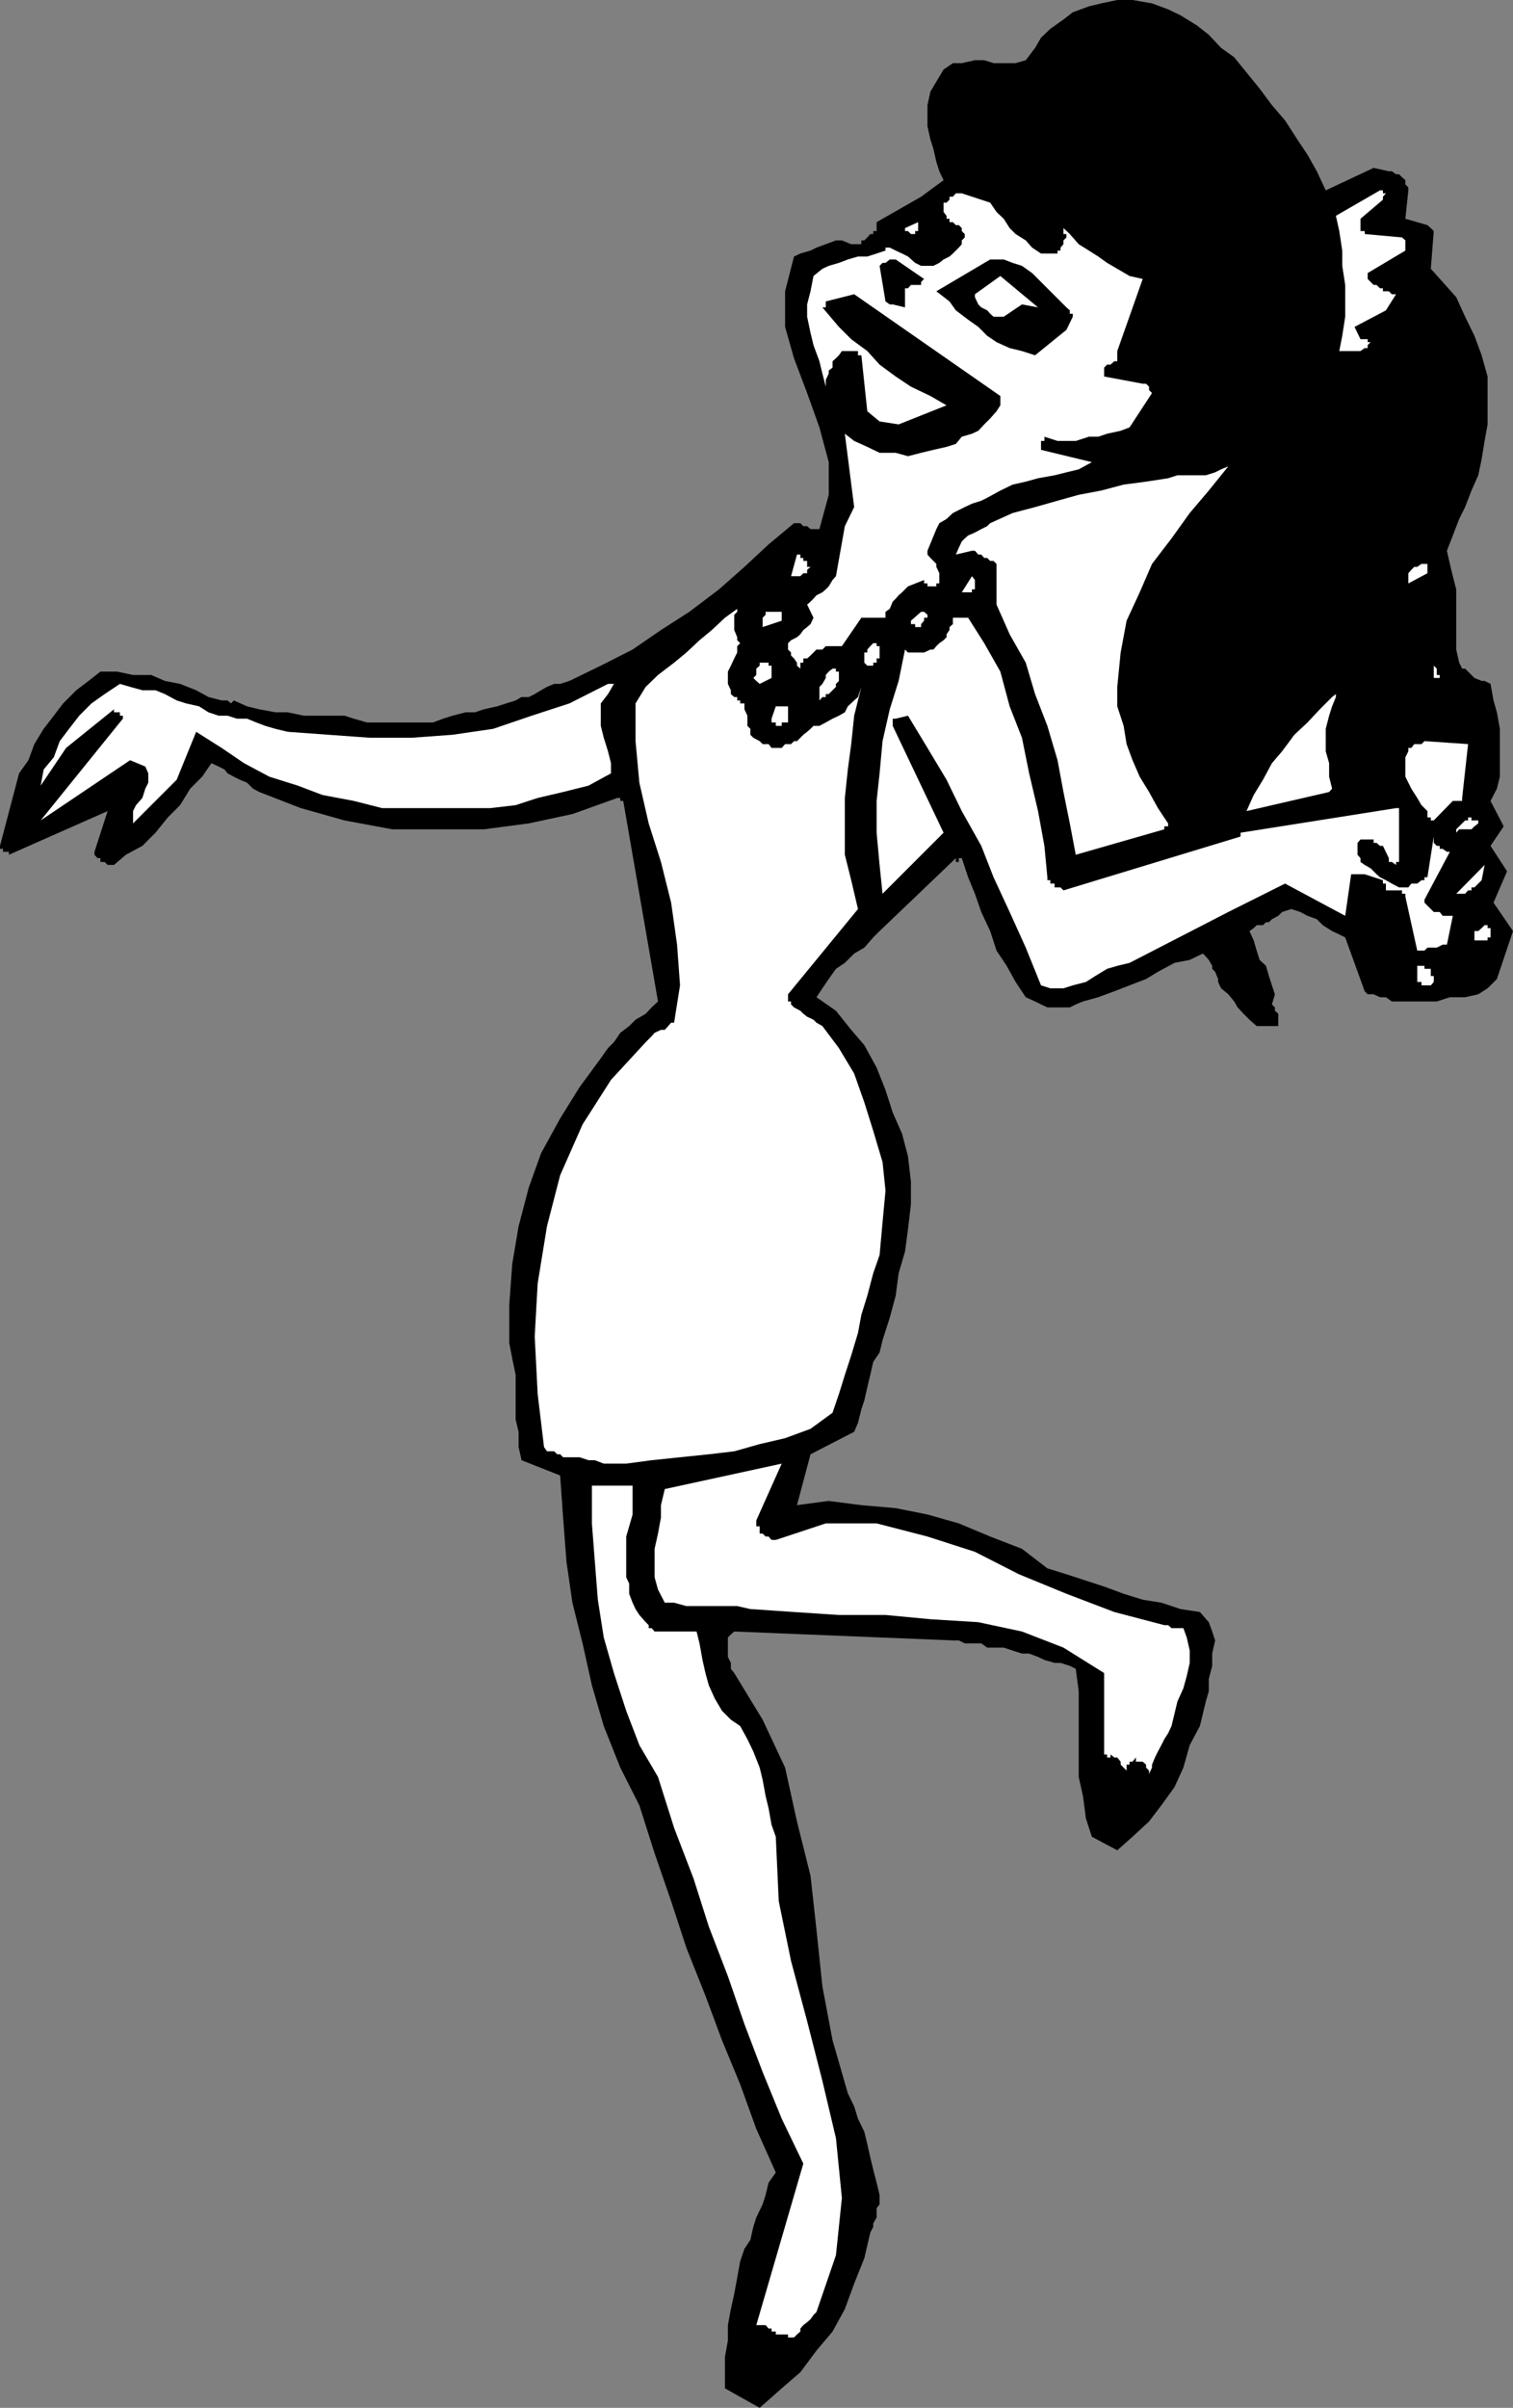
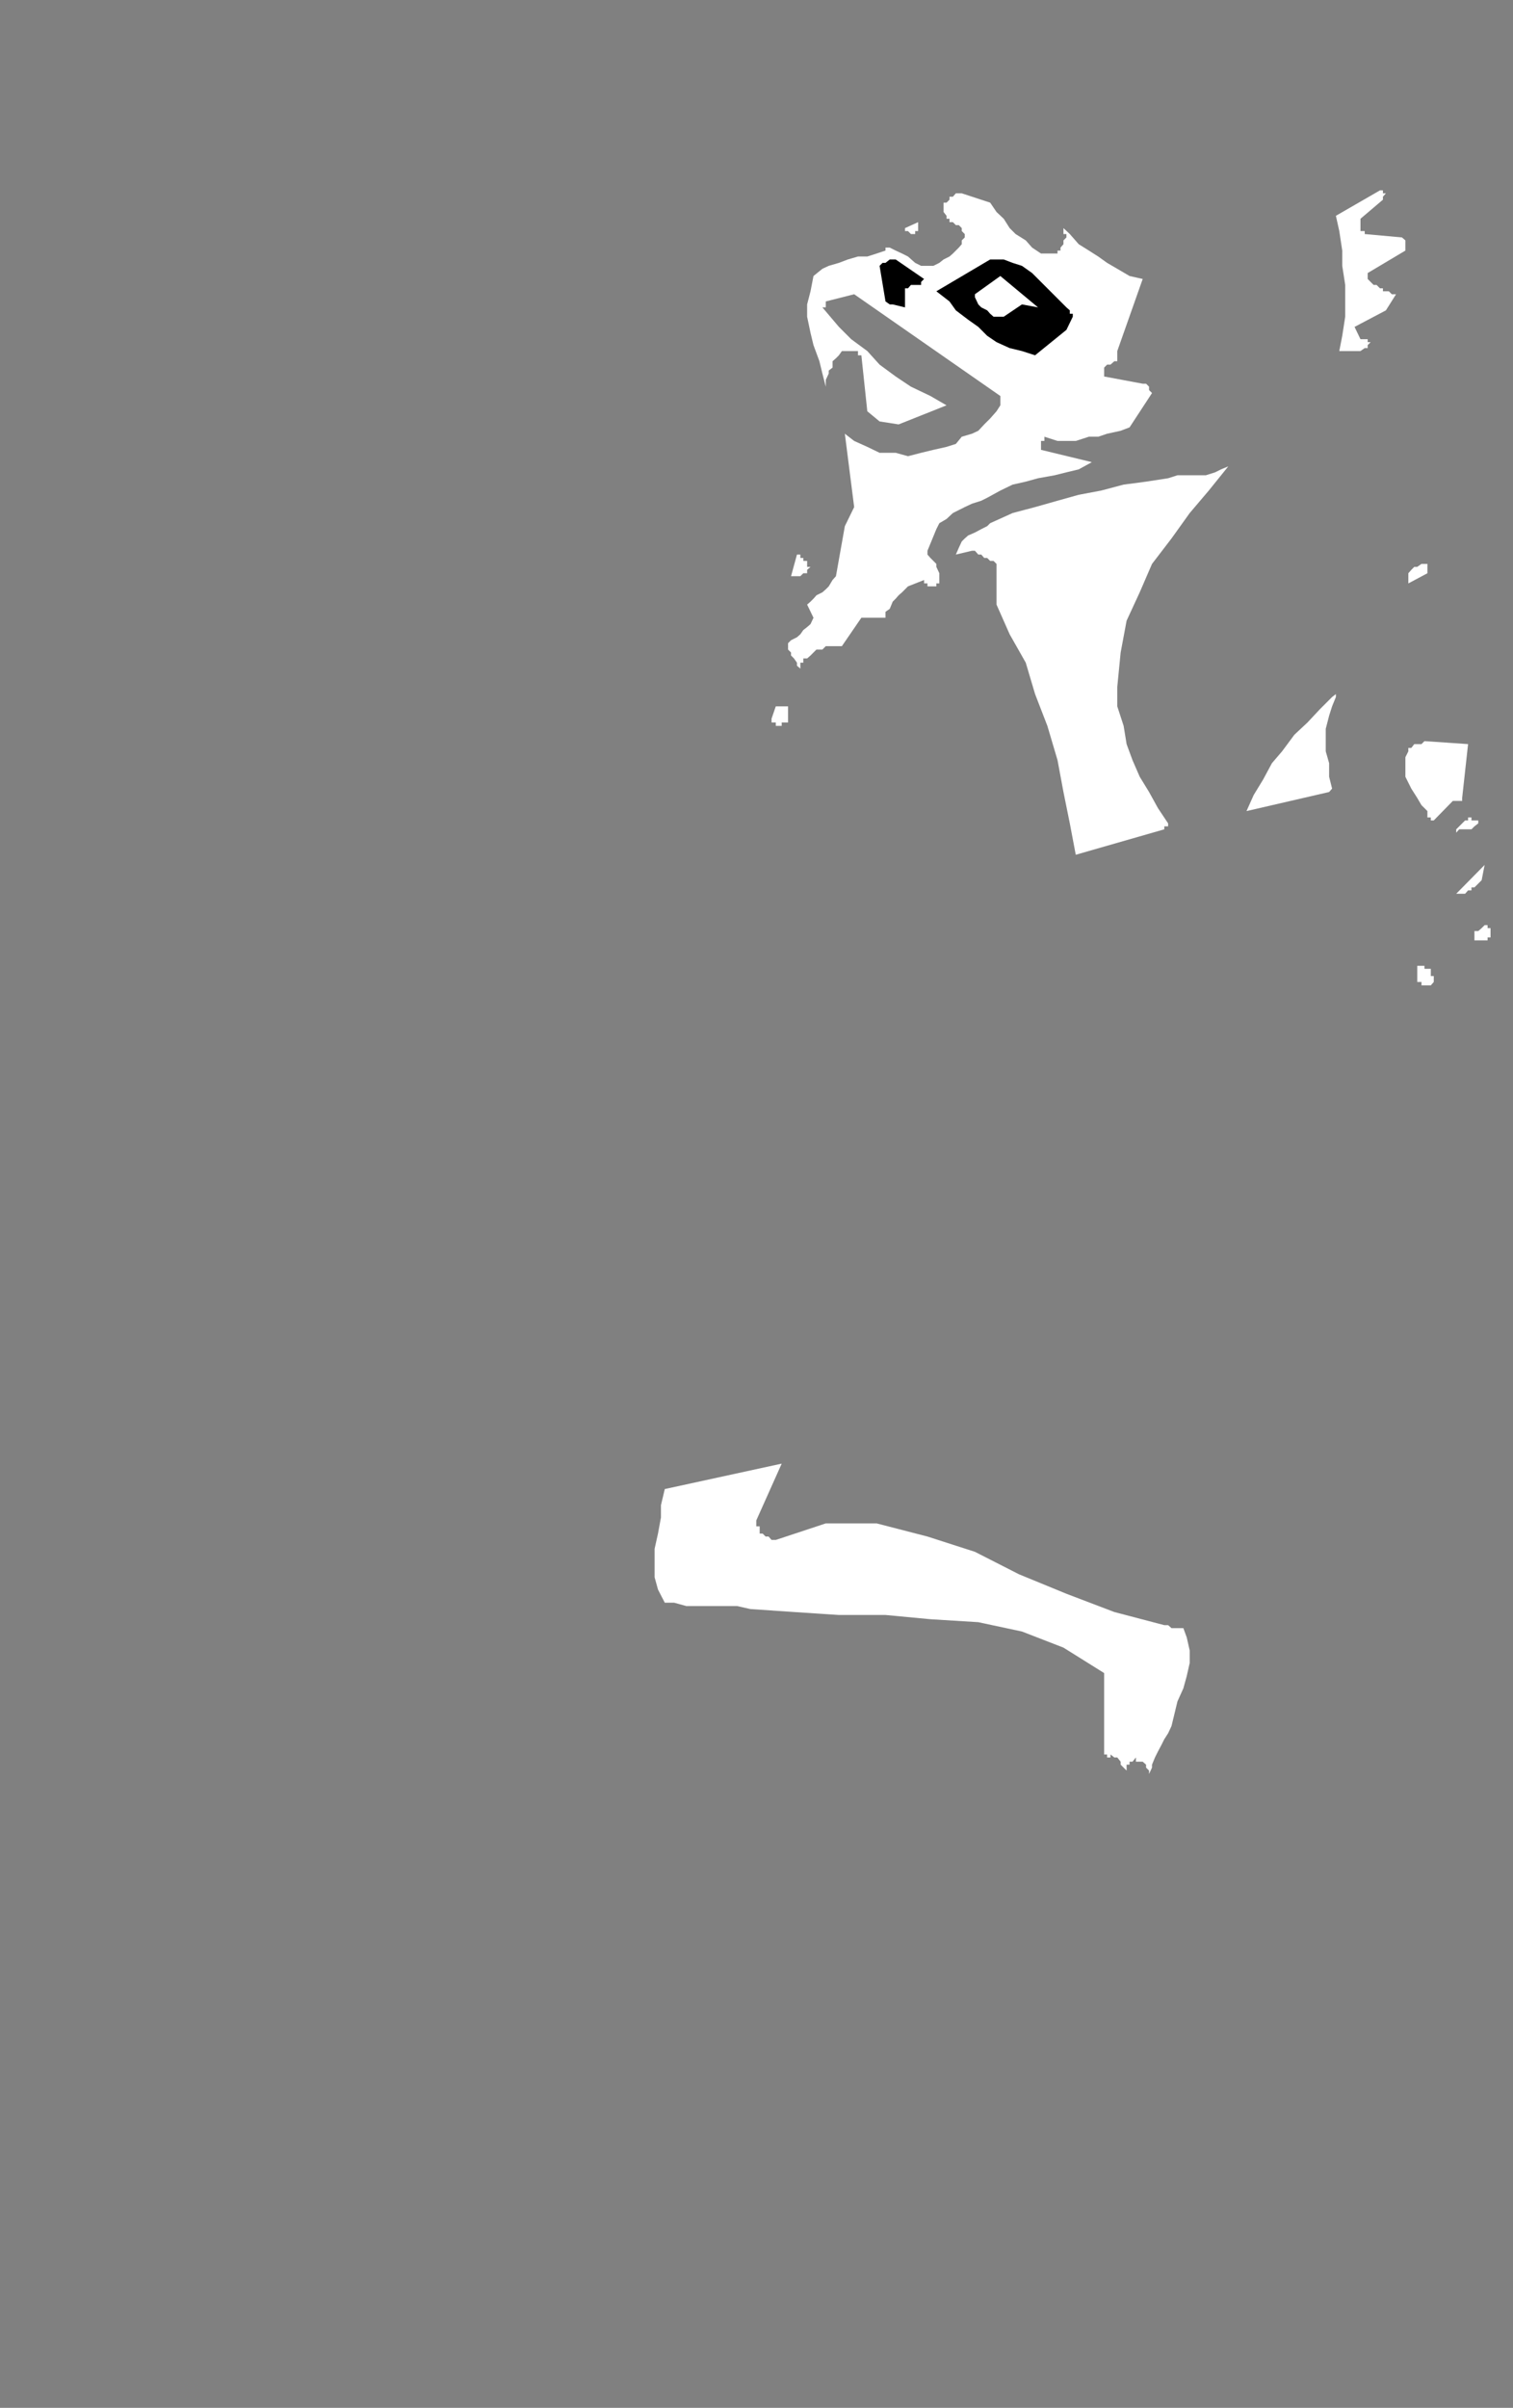
<svg xmlns="http://www.w3.org/2000/svg" width="357.102" height="567.898">
  <rect width="100%" height="100%" fill="#808080" stroke="none" />
-   <path d="M263.703 0h3.598l4.601.797 3.801 1.402 2.899 1.399L282.5 6l2.8 2.2 2.903 3.097 3.098 2.203 2.902 3.598 3.098 3.8 2.902 3.899 3.098 3.601 2.902 4.5 2.399 3.602 2.199 3.898 2.101 4.5 11.301-5.3 3.598.8h.699l1 .7h.703l.7.699.8.703v1l.7.7v.698l-.7 6.7 5.2 1.5.8.699.7.703-.7 8.898L340.5 66.5l3.203 3.598 2.098 4.601L348 79.2l1.703 4.598 1.399 5v11.3l-.7 3.903-.699 4.297-.8 3.8-1.602 3.602-1.5 3.899-1.399 2.8-1.5 3.899-1.402 3.601.703 3.102.7 2.898.8 3.102v14.2l.7 3.097.699 1.402h.699l2.199 2.2 1.703.699h.7l1.398.699.699 3.902.8 2.801.7 3.898V183.2l-.7 2.801-1.5 2.898 3.102 6-3.101 4.602 3.902 6-3.203 7.398 4.602 6.7-3.801 11.3-2.2 2.2-2.199 1.402-3.101.7h-3.598l-3.101 1H328.5l-1.398-1h-1.399l-1.5-.7h-1.402l-.7-.703-4.601-12.7-1.398-.699-1.7-.8-2.199-1.399-1.402-1.402-2.2-.797-1.699-.902-2.101-.7-2.2.7-.898.902-1.5.797-.703.703h-.7l-.698.7h-1.5l-.7.698-1 .7 1 2.199.7 2.402.699 2.2 1.5 1.398.699 2.402.703 2.2.7 2.101-.7 2.398.7.7v.8l.8.7V242h-5.101l-1.7-1.5-1.402-1.402-1.398-1.5-.801-1.399-1.399-1.699-1.699-1.402-.703-1.5v-.7l-.7-1.699-.698-.699v-.703l-.801-1.399-.7-.8-.699-.7-3.101 1.5-3.598.7-3.902 2.101-2.801 1.7-3.898 1.5-3.602 1.398-3.797 1.402-3.601 1-1.7.7-1.402.699h-5.297l-1.5-.7-1.402-.699-2.2-1-2.398-3.601-2.101-3.801-2.399-3.598-1.5-4.601-2.101-4.5-1.5-4.301-1.602-3.899-1.5-4.5h-.7v.899h-.698v-.899l-18 17.2-1.5 1.5L204 223.5l-2.398 1.398-2.2 2.2-2.101 1.402-1.7 2.398-1.5 2.2-1.398 2.101 4.598 3.2 3.601 4.5L204 246.5l2.902 5.297 2.098 5.3 1.703 5.301 2.2 5 1.398 5.301.699 6V284l-.7 6-.698 5.2-1.5 5.097-.7 5.3-1.402 5.2-1.7 5.3-.698 2.903-1.5 2.2-.7 3.097-.699 2.902-.703 3.098-.7 2.101-.8 3.2-.898 2.101L191.3 343l-3.2 12 7.5-1 7.7 1 8.101.7 7.5 1.5 7.399 2.097 7.402 3.101 7.5 2.899 6 4.601 4.5 1.399 4.598 1.5 4.3 1.402 4.602 1.7 4.5 1.398 4.399.703 4.5 1.5 4.601.7 2.098 2.398.8 2.199.7 2.101-.7 3.102v2.898l-.8 3.102v2.898l-.7 2.399-1.398 5.8-2.402 4.5-1.5 5.301-2.098 4.602-3.101 4.297-2.899 3.8-3.902 3.602-3.598 3.2-6-3.2-1.402-4.3-.7-5.301-1-4.5v-20.2l-.699-5.3-1.402-.7-2.2-.699h-1.398l-2.402-.699-1.5-.703-2.098-.797h-1.699l-2.203-.703-2.098-.7H233l-1.398-1h-3.899l-1.402-.699h-1.399l-51.601-2.101-.801.703-.7.7v4.597l.7 1.402v1.399l.8 1 6.7 11 5.3 11.3 2.802 12.7 3.199 12.8 1.402 12.7 1.399 13.402 2.398 12.7 3.602 12.5 1.5 3.097.898 2.902 1.5 3.098.703 2.902.7 3.098.699 2.902.8 3.098.7 2.902v2.2l-.7.898V523l-.8 1.398v.801l-.7 1.399-1.402 6-2.398 6-2.2 6-2.902 5.3-3.797 4.5-3.8 5.102-4.403 3.797-5.2 4.601-8.198-4.601v-7.399L171.8 552v-3.602l.699-3.8.8-3.598.7-3.8.703-3.903 1-2.899 1.399-2.101.699-3.098.699-2.199 1.5-3.102.703-2.199.7-2.902 1.699-2.399-4.602-10.3-3.797-10.5-4.3-10.399-3.903-10.5-4.5-11.3-3.598-11-3.902-11.301-3.598-11.301-4.5-8.899-3.902-9.8-2.797-9.598-2.203-9.902-2.398-9.598-1.399-9.602-.8-10.5-.7-9.898-9.101-3.602-.7-3.101v-3.598l-.699-2.902v-10.5l-.8-3.899-.7-3.601v-9.098l.7-9.601 1.5-8.899 2.398-9.101 2.902-8.098 4.5-8.203 4.598-7.399 5-6.8 1.699-2.399 1.402-1.402 1.5-2.2L148.5 242l1.5-1.5 2.402-1.402 1.399-1.5 1.5-1.399-8.2-47.3h-.699v-.7h-.699L135.102 192l-10.301 2.2-10.598 1.398H92.602L81.3 193.5 71 190.598l-9.797-3.801-1.5-.797-1.402-1.402-1.7-.7-1.398-.699-1.5-.8L53 181.5l-1.398-.703-1.7-.797-2.199 3.2-2.8 2.8-2.403 3.898-2.898 2.899-2.899 3.601-3.101 3.102-3.899 2.098-2.8 2.402h-1.5l-.7-.703h-1v-.899H23l-.7-.8v-.7l3.102-9.601-23.3 10.3v-.699H.703v-.699H0v-.699l4.5-17.102 2.203-3.101 1.399-3.797 2.199-3.602 2.402-3.101 2.2-2.899L18 162.797l2.902-2.2 2.801-2.199h3.899l3.8.801h4.301l3.2 1.399 3.597.699 3.8 1.5 2.903 1.601 3.098.801h1.402l.797.7.703-.7 3.098 1.399 2.902.699L65 168h2.902l3.801.797h9.598l2.199.703 3.102.898h15.601l2.399-.898 2.199-.703 3.101-.797h2.2l2.101-.703 3.098-.7 2.199-.699 2.203-.699 1.399-.8h1.699l1.402-.7 1.5-.902 1.399-.797 1.699-.703h1.402l2.2-.7L141.8 157l7.5-3.8 6.699-4.602 6.703-4.301 7-5.297 6-5.3 5.7-5.302 6-5h1.5l.699.7h.898l.8.699h2.102l2.2-8.098V109l-2.2-8.203-2.902-8.098-3.098-8.199-2.101-7.402v-8.399l2.101-8.199 1.5-.703 2.399-.7 1.402-.699 2.2-.8 2.398-.899h1.402l2.2.899h2.398v-.899h.7l.703-.699.7-.8h.699v-.7h.8v-2.102l10.5-6 5.301-3.898-1-2.102L221 38.2l-.7-3.101-.698-2.2-.7-3.101v-5l.7-3.2 3.101-5.199 2.2-1.5H227l3.102-.699h2.199l2.199.7h5.203l2.399-.7 2.199-2.902 1.402-2.399 2.2-2.101 3.097-2.2 2.203-1.699L257 1.5l2.902-.703L263.703 0" />
  <path fill="#fff" d="m234.5 35.098-.797 5.3.797-5.3m-7.5 10.5 6.703 2.199 1.5 2.203 1.7 1.598 1.398 2.199 1.402 1.402 2.399 1.5 1.5 1.7 2.101 1.398h3.899v-.7h.699v-.699l.699-.8v-.899l.703-.699v-.8H251v-1.403l1.5 1.402 2.102 2.399 2.398 1.5 2.203 1.402 2.098 1.5 2.402 1.398 2.899 1.7 3.101.699-6 17v2.402H263l-.898.801h-.801l-.7.7v2.097l9.102 1.703h.797l.703.7v.8l.7.7-5.301 8.097-2.102.8-3.2.7-2.097.703H257l-3.098 1h-4.3l-3.102-1v1h-.797v2.098l12 2.902-3.101 1.7-2.899.698-2.8.7-3.903.699-2.898.8-3.102.7-2.898 1.402-3.102 1.7-1.398.699-2.2.699-1.699.8-1.402.7-1.399.703-1.5 1.398-1.699 1-.703 1.399-2.098 5.101v.899l.7.8.699.7.699.703v.7l.703 1.5v2.398H221v.699h-2.098v-.7h-.8v-.8l-3.801 1.5-.7.703-.699.7-.8.698-.7.801-.699.7-.703 1.699-1 .699v1.402h-5.7l-4.597 6.7h-3.8l-.801.8h-1.399l-.703.7-.7.699-.8.699h-.898v1h-.7v1.402l-.8-.699v-.703l-.7-1-.699-.7v-.699L186 153.2v-1.5l.703-.699 1.399-.703.8-.7.7-1 .898-.699.8-.699.7-1.5-1.5-3.101.8-.7.7-.699.703-.8 1.399-.7.8-.699.7-.703.898-1.5.8-.899 2.102-11.8 2.2-4.5-2.2-17.301 2.2 1.703 3.101 1.398 2.899 1.399h3.8l2.899.8 3.101-.8 2.899-.7 3.101-.699 2.2-.699L227 103l2.402-.703 1.5-.7 1.399-1.5 1.402-1.398 1.5-1.699.899-1.402v-2.2l-34.5-24-6.7 1.7V72.5h-.8L198 77.098 200.902 80l3.801 2.797L207.602 86l3.8 2.797L215 91.199l4.602 2.2 3.8 2.199-11.3 4.5-4.5-.7L204.703 97l-1.402-13.203h-.801v-1h-3.797l-.703 1-.7.703-.8.7v1.5l-.898.698v.7l-.7 1.5v1.601l-.8-3.101-.7-2.899L192 81.4l-.7-2.899-.8-3.8v-2.903l.8-3.098.7-3.601 2.102-1.7 1.5-.699L198 62l2.102-.8 2.398-.7h2.203l2.2-.703 2.097-.7v-.699h1l1.402.7 1.5.699 1.399.703L216 62l1.402.7h2.899l1.402-.7 1-.8 1.399-.7.8-.703 1.399-1.399.699-.8v-.899l.703-.699v-.8l-.703-.7v-.703l-.7-.7h-.698l-.7-.699h-.8v-.8h-.7v-.7l-.699-.898v-2.203h.7l.699-.7v-.699h.8l.7-.8H227m98.703-.7h.7v.7h.699l-.7.8v.7l-5.3 4.5V54.5h1v.7l8.8.8.801.7v2.398l-8.902 5.3v1.399l.699.703.703.7h.7l.8.8h.7v.7h1.398l.699.698h1l-2.398 3.801-7.399 3.899L321.102 80h1.699v.7h.699l-.7.698v.7h-.698l-1 .699h-5l.699-3.598.699-4.5v-7.5l-.7-4.5v-3.601l-.698-4.598-.801-3.602 10.402-6" />
  <path fill="#fff" d="M216.703 52.398V54.5H216v.7h-1l-.7-.7h-.698v-.703l3.101-1.399" />
  <path d="m211.402 61.2 6.7 4.597-.7.703v.7H215l-.7.8h-.698v4.5l-2.899-.703H210l-1-.7-1.398-8.398.699-.699H209l1-.8h1.402m22.301 0h3.2L239 62l2.203.7 2.399 1.698 8.101 8.102.797.7v.8h.703v.7l-1.5 3.097-7.402 6-3.098-1-2.902-.7-3.098-1.398L233 79.2l-2.098-2.101-2.402-1.7-2.898-2.199-1.5-2.101-3.102-2.4 12.703-7.5" />
  <path fill="#fff" d="M236.102 65.098 245 72.5l-3.797-.703-4.3 2.902H234.5l-.797-.699-.703-.8-1.398-.7-.7-.703-.8-1.7v-.699l6-4.3m53.8 44.902-4.601 5.7-4.5 5.3-4.301 6-4.598 6-2.902 6.7-3.098 6.698-1.402 7.5-.797 8.102v4.598l1.5 4.601.7 4.301 1.398 3.797 1.699 3.902 2.203 3.598 2.098 3.8 2.402 3.602v.7h-.902v.699l-20.899 6-1.402-7.399-1.5-7.402-1.398-7.5-2.399-8.098-2.902-7.5-2.2-7.402-3.8-6.7-3.098-7V133l-.703-.703h-.797l-.703-.7h-.7l-.698-.8h-.7l-.8-.899h-.7l-3.8.899.699-1.598.699-1.5.703-.699.797-.703 1.602-.7 1.5-.8 1.398-.7.703-.699L239 121l5.3-1.402 5.302-1.5 5-1.399 5.3-1 5.301-1.402 5.297-.7 5.203-.8 2.2-.7h6.699l2.199-.699 1.402-.699 1.7-.699m-100.301 21.598v.699h.898v1.402h.8l-.8.7v.8h-.898l-.7.7h-2.199l1.399-5.102h.8v.8h.7M336.203 133h.7v2.2l-4.5 2.398v-2.399l.699-.8.699-.7h.699l1-.699h.703" />
-   <path fill="#fff" d="M230.102 136.797V139h-.7v.7H227l2.402-3.802.7.899m-56.102 7.5-.7.703v3.598l.7 1.699V151l.703.7-.703.698v1.5l-.7 1.399-.8 1.703-.7 1.398v2.899l.7 1.5v.902l.8.7h.7v.8h.703v.7h1v1.398l.7 1.5v2.402l.699.7v1.398l.699.703 1.5.797.699.703h1.402l.7.898h2.398l.8-.898h1.403l.7-.703h.699l.8-.797.7-.703.898-.7.8-.699.7-.699h1.402l1.5-.8 1.598-.899 1.5-.703 1.402-.797.7-1.402 1.5-1.399.898-.8.8-2.399-1.698 6.797-.7 6.703-.8 6-.7 6.7v13.398l1.5 6 1.598 6.8L186 234.5v1.7h.703v.698l.7.7 1.5.8.699.7.898.699 1.5.703.703.7 1.399.8 3.898 5.2 3.602 6L204 260l2.102 6.7 2.199 7.398.699 6.699-.7 7.5-.698 7.703-1.5 4.297-1.399 5.3-1.402 4.5-.801 4.301-1.598 5.301-1.5 4.598-1.402 4.5-1.5 4.402-5.2 3.801-6 2.2-6 1.398-6 1.699-6 .703-6.8.7-6.7.698-6 .801h-5.3l-2.098-.8h-1.5l-2.101-.7h-3.899l-.699-.699h-.703l-.7-.703h-1.698l-.7-1-1.5-12.5-.699-13.598.7-12.5 2.199-13.5 3.101-12 5.297-12 6.703-10.5 8.2-8.902 1.398-1.399.699-.8 1.5-.7h.902l.801-.898.7-.8h.699l1.398-8.802-.7-9.601-1.398-9.899-2.402-9.601-2.898-9.098-2.2-9.601-.902-9.801v-8.899l2.402-3.898 2.899-2.8 3.8-2.903 2.899-2.399 3.102-2.898 2.898-2.402 3.102-2.899 2.898-2.101v.699" />
-   <path fill="#fff" d="M181.402 144.297h3.098v2.101l-4.5 1.5V145.7l.703-.699v-.703h.7m36.699-.001.8.703v.7h-.8v.698l-.7.801v.7H216v-.7h-1v-.8l2.402-2.102h.7m7.5 1.403h2.898l3.8 6 3.802 6.698 2.199 8.2 2.902 7.402 1.7 8.398 2.097 8.899 1.5 8.203.703 7.398v.7h.7v.8h1v.899h1.398L251 210l41.8-12.703v-.899l36.7-5.8h.703v12.699h-.703V204l-1-.703h-.7v-.899l-1.398-2.898h-.699l-.8-.703h-.7V198h-3.101l-.7.797v2.8l.7.801v.899l1 .703 1.398.797 1.402 1.402.801.7 1.399.699 1.398.8 1.703.899h2.2l.699-.899h1.398l1-.8h.703v-.7h.7l1.5-9.601v1.5l.699.703h.699v.7h.699l1 .698h.703l-6 11.301v.7l2.2 2.199h1.398l.699.902h2.402l-1.402 6.797h-1l-1.398.703h-2.2l-.699.7H334.5l-2.797-12.7v-.703h-.8V210h-3.801v-1.602h-.7v-.8l-4.3-1.399h-3.2L317.5 216l-14.2-7.602-13.398 6.7-23.3 12-2.899.699-2.402.703-2.801 1.7-2.2 1.398-3.097.8-2.203.7h-3.098l-2.199-.7-3.601-8.898-3.801-8.402-3.801-8.2-2.898-7.398-4.602-8.203-3.598-7.399-4.5-7.5-4.601-7.601-2.899.703h-.699v1.7l12 25.198-14.402 14.399-.7-6.797-.699-7.602v-7.5l.7-6.5.699-7.601 1.699-7.5 2.102-6.7 1.5-7.398.699.7h3.8l1.5-.7h.7l.699-.8.703-.7 1-.699.7-.703v-.7l.699-1v-.699l.8-.699v-1.5h.7m-18.7 6.001v.698h.7v2.899h-.7v1h-.8V157h-1.399l-.703-.703v-2.399h.703v-.699l.7-.8.699-.7h.8m118 1.501-3.8 4.5 3.8-4.5m-144.199 3.097h.7V157h.699v2.898l-2.801 1.399-.801-.7-.7-.699.7-.699v-1.5l.8-.699v-.703h1.403m157.699 0V157l.7.7v1.5h.699v.698h-1.399v-3.601M198 158.398v2.2l-.7.699V162l-.8.797-.898.902h-.7v.7h-.8l-.7.8V162l.7-.703.8-1.399v-.699l.7-.8.898-.7h.8v.7h.7m-53.098 2.898-1.402 2.402-1.7 2.2v5.3l.7 2.801 1 3.2.703 2.8v2.398l-5.3 2.899-6 1.5-6 1.402-5.2 1.7-6 .699h-25.5l-6.703-1.7-7.398-1.398-5.801-2.203-6.7-2.098-6-3.199-5.3-3.602-6-3.8-4.598 11.3-10.3 10.301v-2.902l.699-1.399 1.5-1.699L34.3 186l.699-1.402v-2.2l-.7-1.601-3.597-1.5-21.1 14.203L29 169.5v-.703h-.7V168h-1.398v-.703l-11.3 9.101-6 8.899.699-3.797 2.402-2.902 1.399-3.801 2.199-2.899 2.402-3.101 2.899-2.899 3.101-2.199 3.598-2.402 2.402.703 2.899.797h3.101l2.2.902 2.8 1.5 2.2.7 3.097.699L49.203 168l2.399.797h2.101l2.2.703H58.3l2.199.898 2.102.801 2.398.7 2.902.699 9.598.699 9.8.703h9.903l9.598-.703 9.601-1.399 9.098-3.101 8.902-2.899 9.098-4.601h1.402" />
  <path fill="#fff" d="m315.3 164.398-.898 2.2-.699 2.199-.8 3.101v5.301l.8 2.801v3.2l.7 2.8-.7.797-19.5 4.5 1.7-3.797 2.199-3.602 2.101-3.898 2.399-2.8 2.898-3.903 3.102-2.899 2.898-3.101 2.902-2.899.899-.699h.8-.8v.7h-.899.899M183.8 166.598h2.2v3.8h-1.5v.801h-1.398v-.8h-1v-.899l1-2.902h.699m152.402 8.199 10.297.703-1.398 12.7v.698h-2.2l-4.5 4.602h-.699v-.703h-.8v-1.5l-1.403-1.399-1-1.699-1.398-2.199-.7-1.402-.699-1.399v-4.601l.7-1.399v-.8h.699l.699-.899h1.699l.703-.703M348 193.5h.902v.7l-.902.698-.7.7h-2.898l-.699.8v-.8l2.098-2.098h.699v-.703h.8v.703h.7m2.402 10.5-.699 3.598-.8.8-.903.899h-.7V210h-.8l-.7.797h-2.097l6.7-6.797m1.397 14.898v2.2h-.698v.699H348v-2.2h.902l.801-.699.7-.699h.699v.7h.699m-15.598 9.601h1.5v1.7h.7v1.398l-.7.8H335.5v-.8h-1v-3.801h1.703v.703M184.5 345.2l-6 13.398V360h.8v1.7h.7l.703.698h.7l.699.801h1l11.8-3.902h12l12 3.101 11.2 3.602 10.398 5.297 11.203 4.601L263 380.2l11.8 3.098h.903l.797.703h2.8l.802 2.2.699 3.097v2.902l-.7 3.098-.8 2.902-1.399 3.098-.699 2.902-.703 2.899-.797 1.699-.902 1.402-.7 1.399-.8 1.5-.7 1.402-.699 1.7v.698l-.699 1.5v-.8l-.703-.7v-.699l-.797-.699h-1.601v-1l-.801 1h-.7v.7h-.699v1.398l-.699-.7-.703-.699v-.699l-.797-1H263l-.898-.703v.703h-.801v-.703h-.7v-19.2l-9.601-6-9.797-3.8-10.3-2.2-11.301-.699-10.602-1h-11l-10.598-.699-10.3-.699-3.102-.703h-12l-2.898-.797h-2.2l-1.601-3.102L154.5 372v-6.703l.8-3.598.7-3.8V355l.902-3.8 27.598-6" />
-   <path fill="#fff" d="M139.703 350.398h9.598v6.801L148.5 360l-.7 2.398V372l.7 1.5v2.398l.8 2.102.7 1.5.902 1.398 1.5 1.7.7.699V384h.699l.699.797h9.902l.7 2.8.699 3.903.699 3.098.8 2.902 1.403 3.098 1.7 2.902 2.097 2.098 2.203 1.5 1.7 3.101 1.398 2.899 1.5 3.8.699 2.899.703 3.8.7 2.903.699 3.898 1 2.801.699 15.2 2.902 14.101 3.797 14.2 3.602 14.097 3.199 13.5 1.402 14.101-1.402 13.5-4.598 13.399L192 546l-.7 1-.8.7-.898.698-.7.801v.7l-.8.699-.7.699H186v-.7h-2.898v-.699h-1v-.699h-.7l-.699-.8H178.5l11.102-38.102-5.102-10.598-4.5-11-4.297-11.3-3.902-11.301-4.5-11.7-3.598-11.3-4.601-12-3.801-12-4.399-7.5-3.101-8.098-2.899-8.902-2.402-8.399-1.398-8.902-.7-8.899-.699-9.101v-8.899" />
</svg>